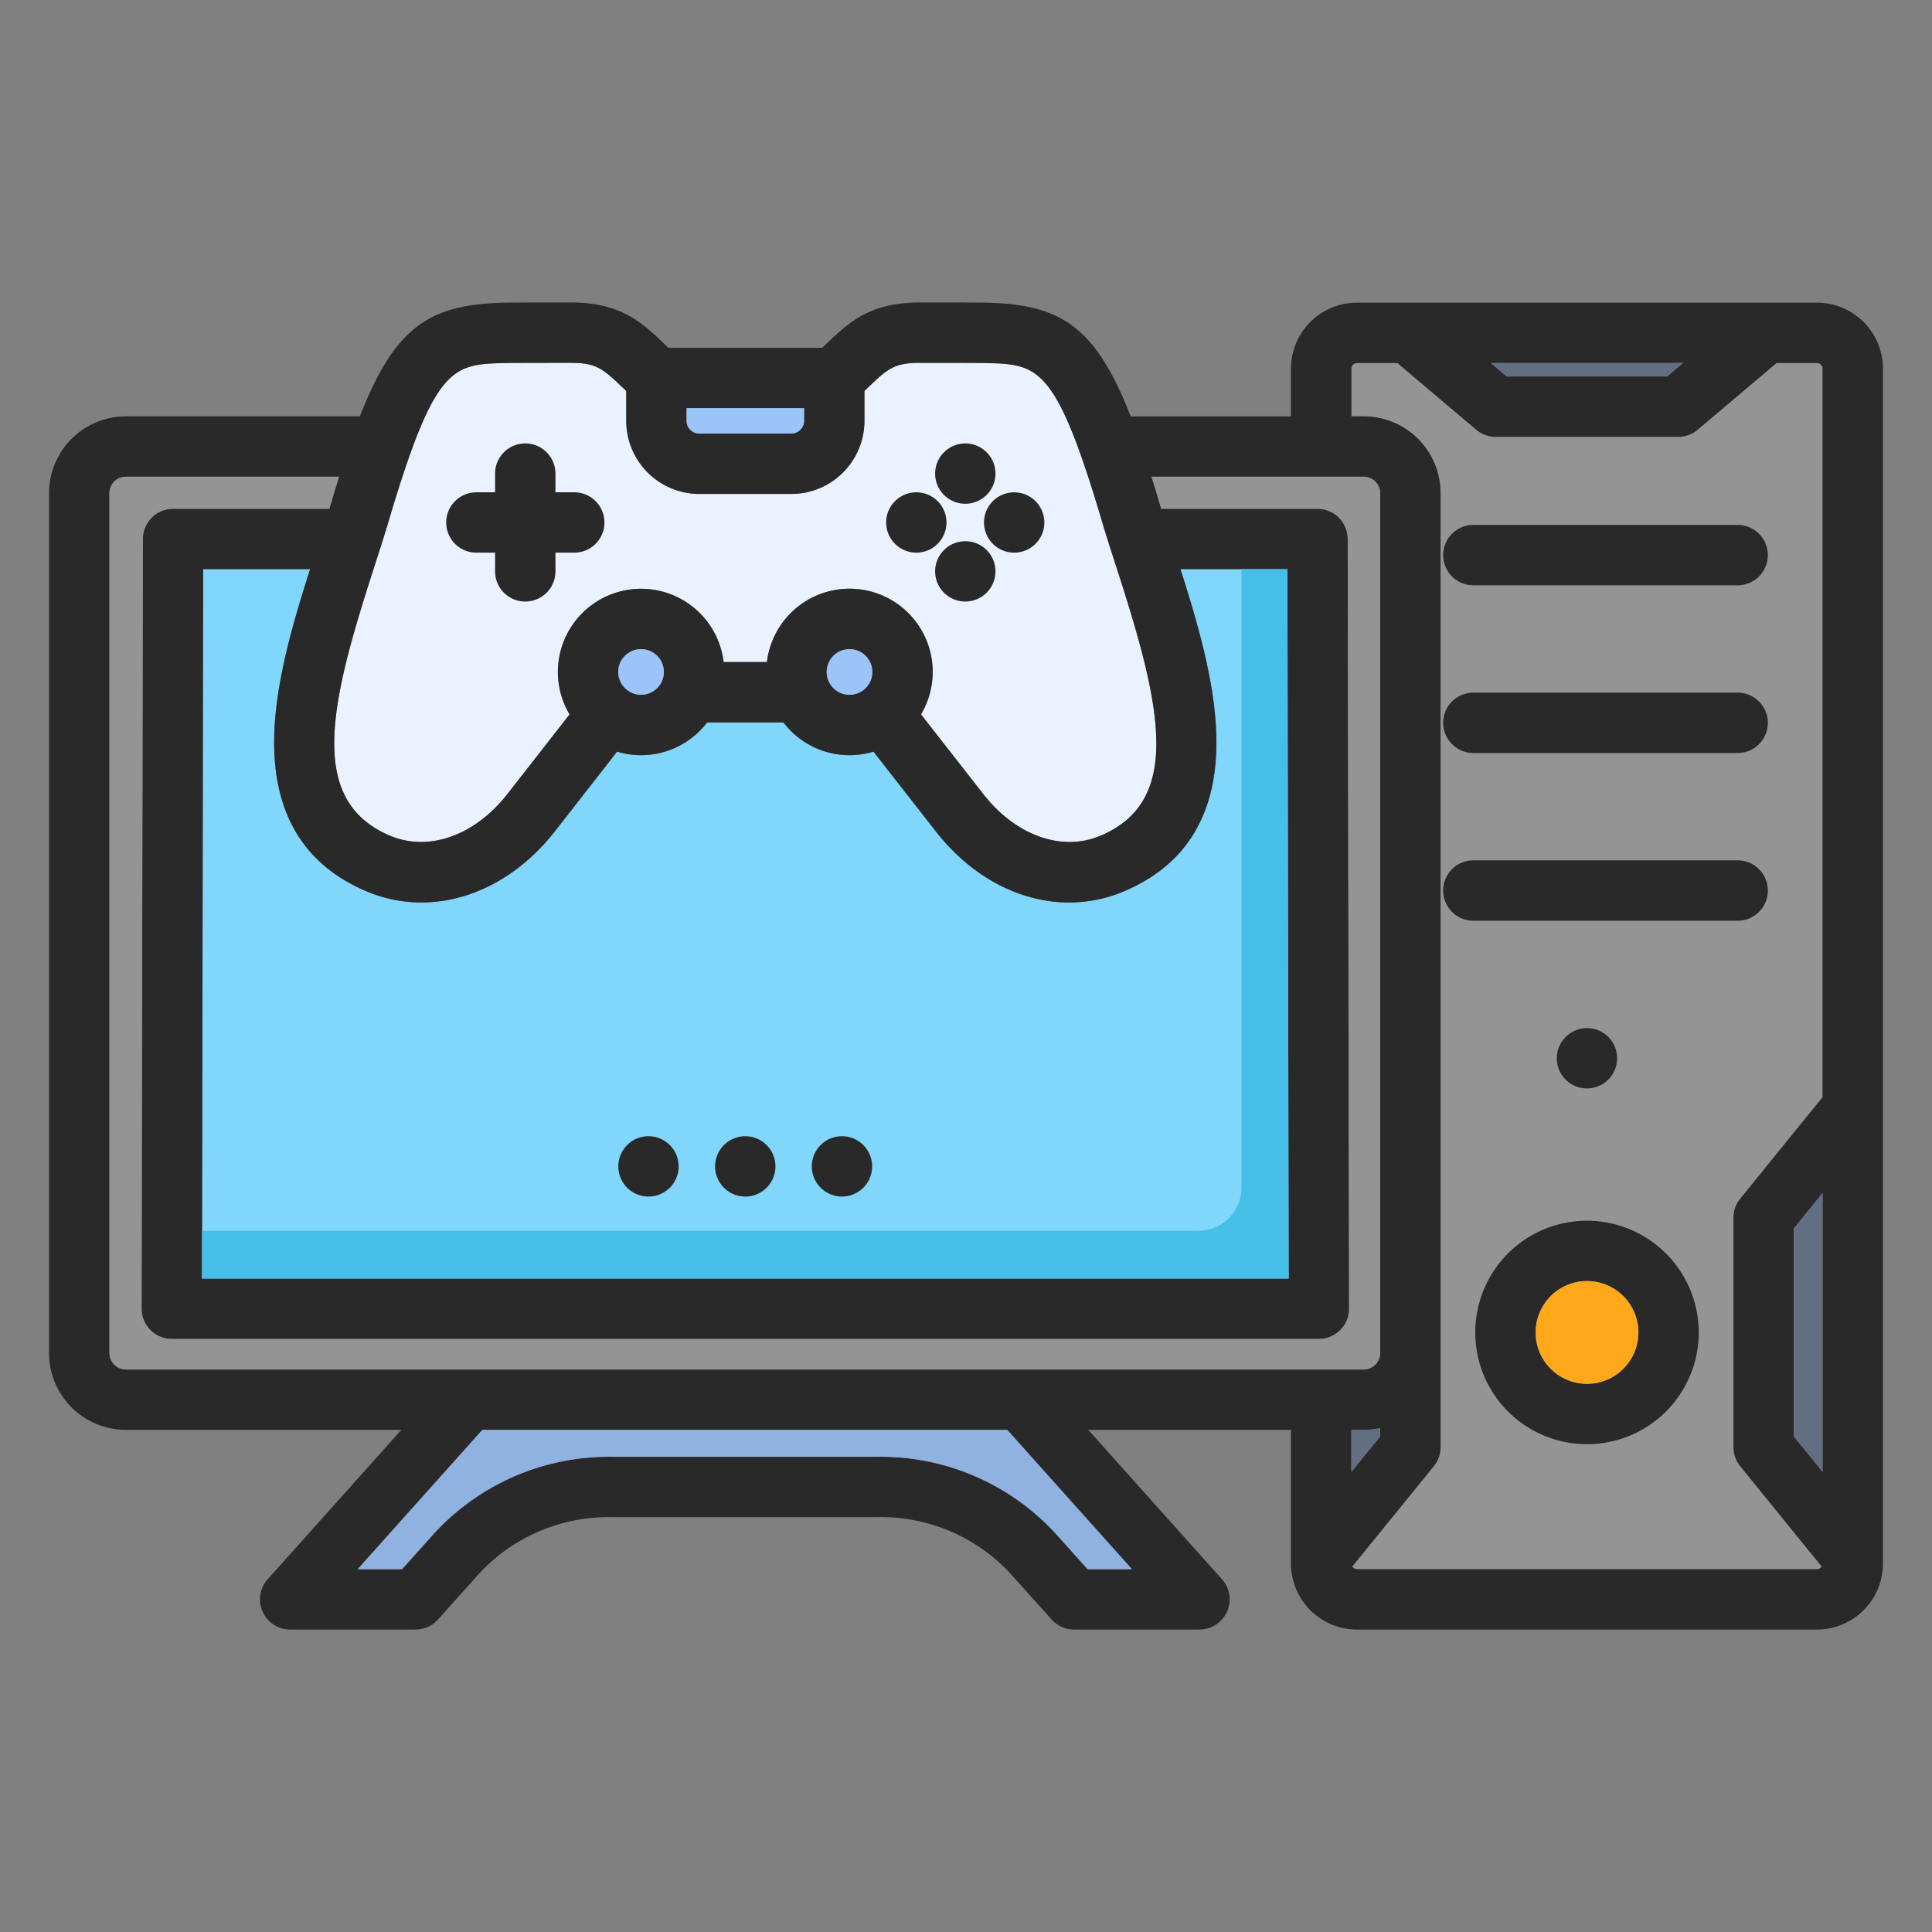
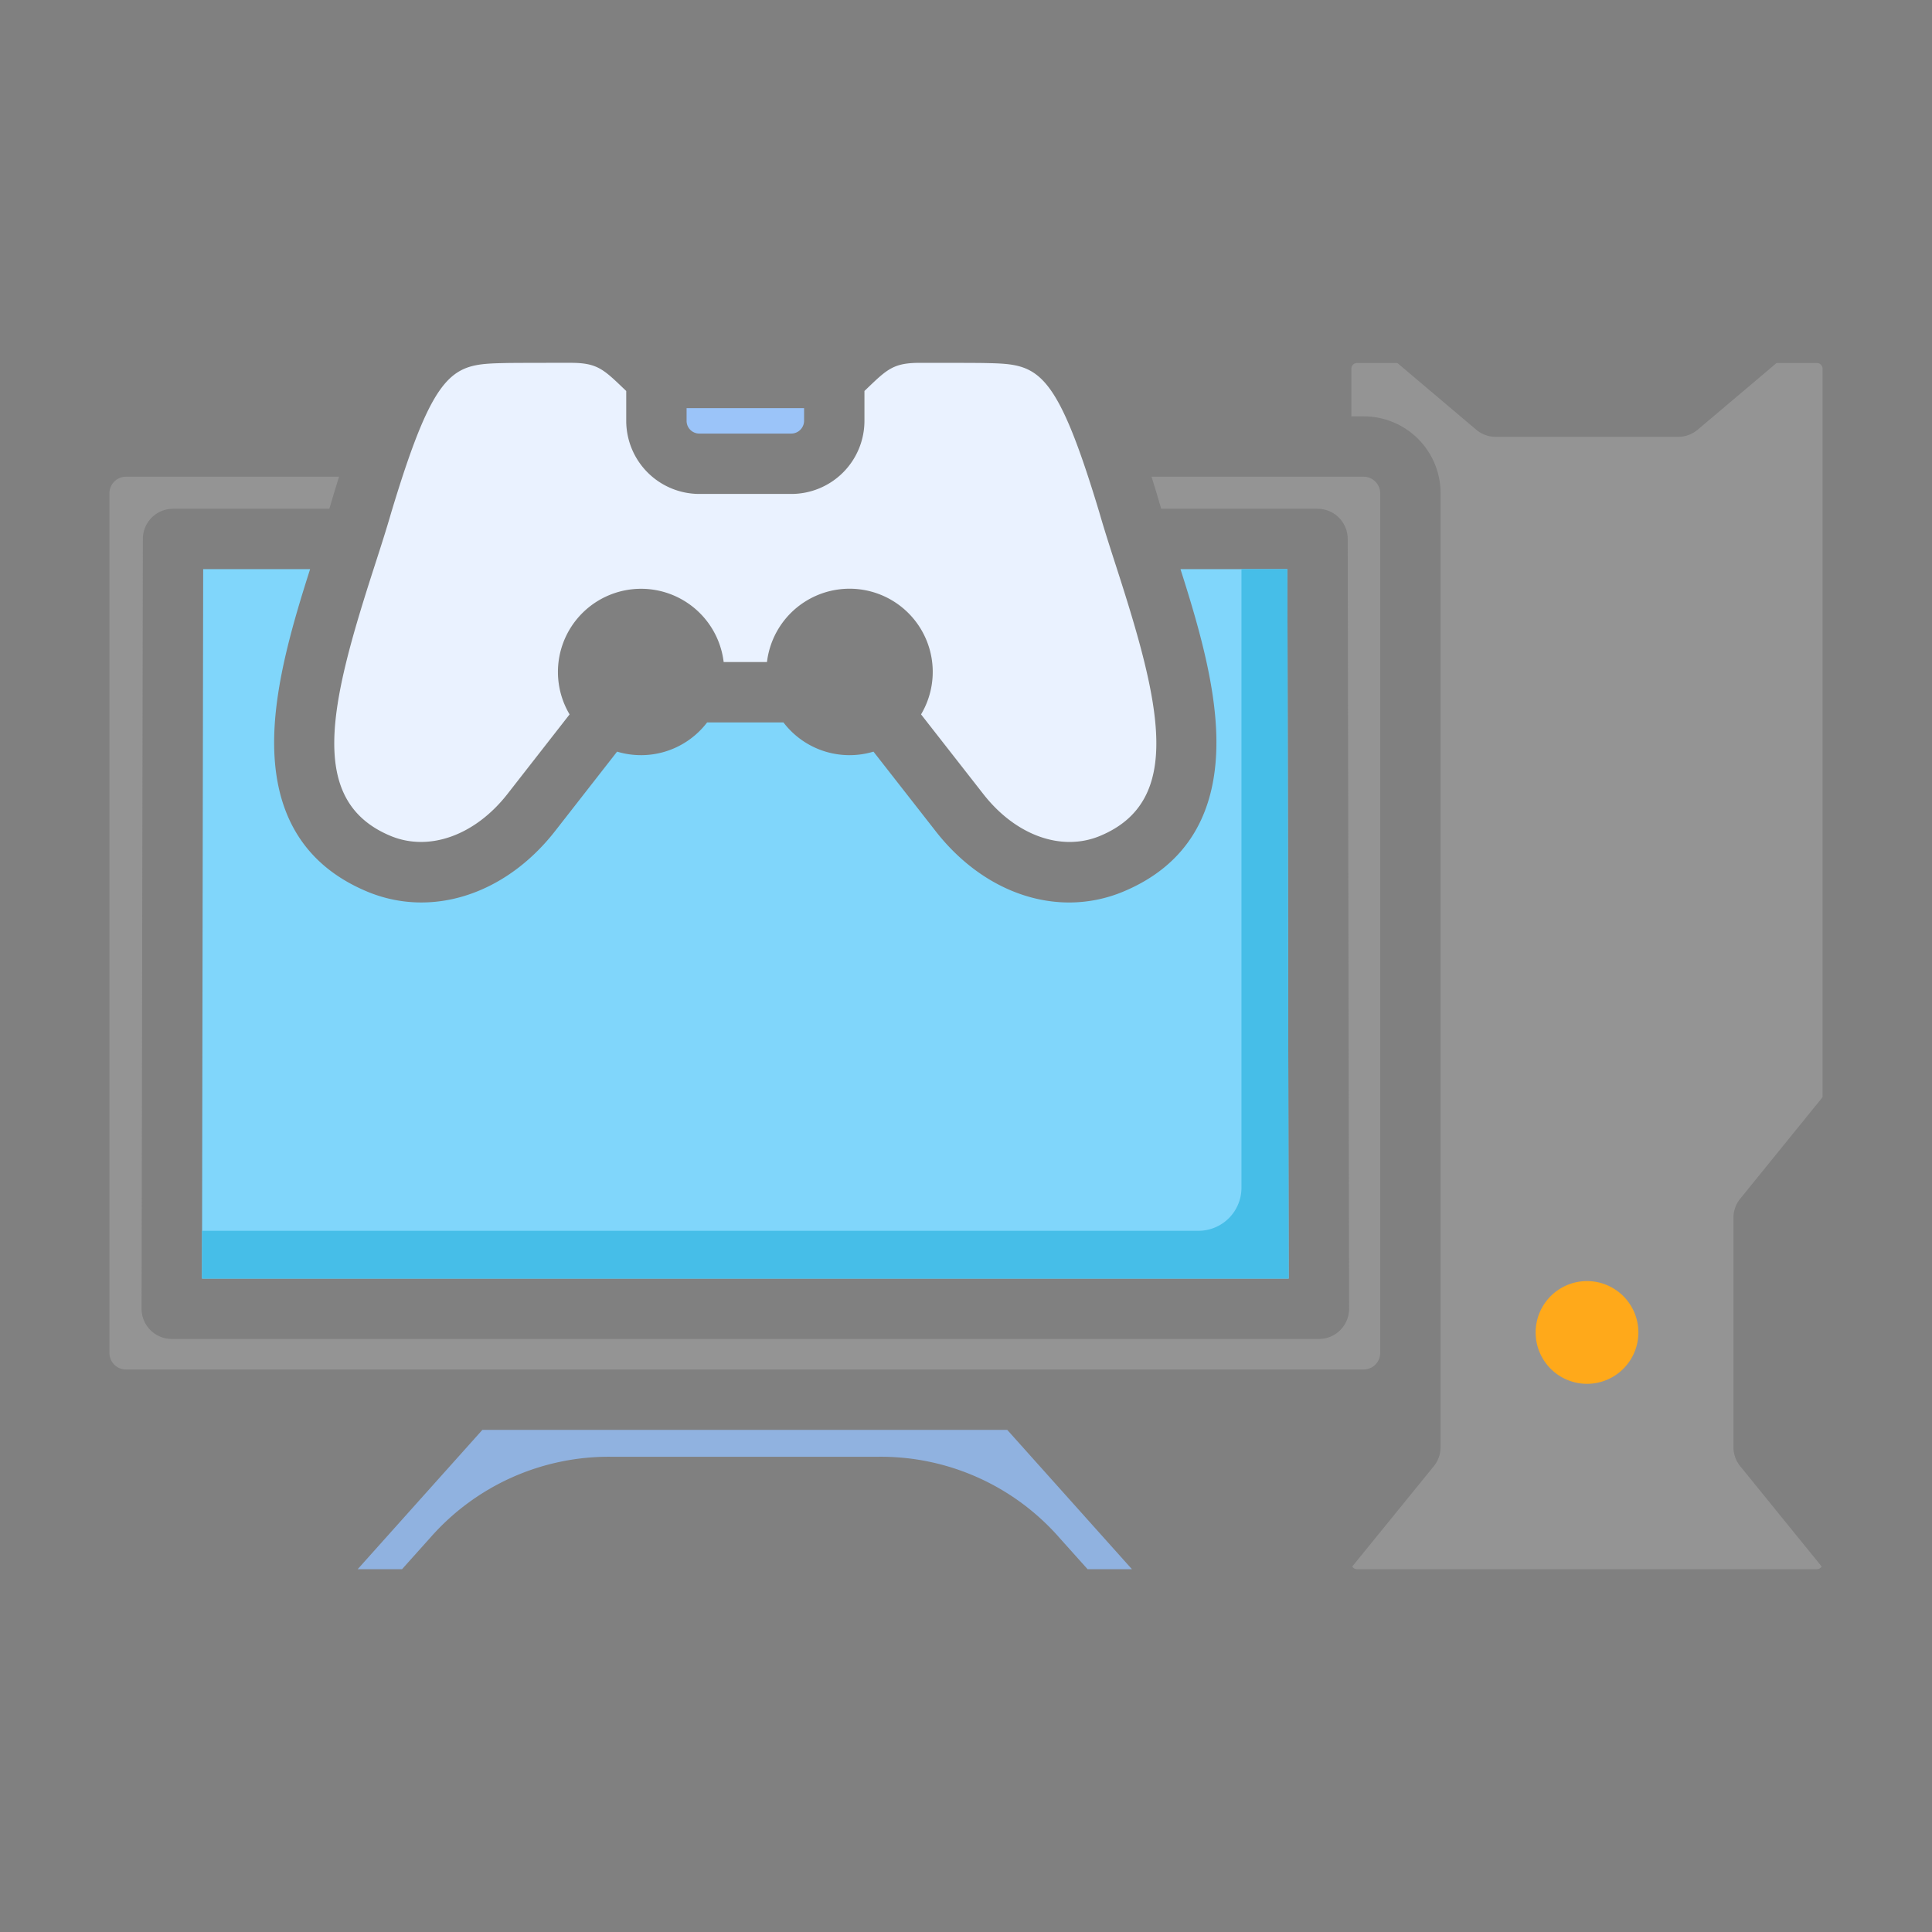
<svg xmlns="http://www.w3.org/2000/svg" version="1.1" width="512" height="512" x="0" y="0" viewBox="0 0 512 512" style="enable-background:new 0 0 512 512" xml:space="preserve" class="">
  <rect x="0" y="0" width="512" height="512" fill="#808080" stroke="none" />
  <g>
    <path fill="#949494" d="M461.175 317.672 483 290.764V97.675a1.5 1.5 0 0 0-1.5-1.468h-10.7l-20.894 17.668a8 8 0 0 1-5.165 1.891h-48.359a8 8 0 0 1-5.165-1.891l-20.894-17.668h-10.7a1.5 1.5 0 0 0-1.5 1.468v12.664h3.31a20.353 20.353 0 0 1 20.33 20.33v252.844a8 8 0 0 1-1.792 5.046l-21.61 26.586a1.506 1.506 0 0 0 1.258.705H481.5a1.507 1.507 0 0 0 1.259-.707l-21.586-26.587a8 8 0 0 1-1.789-5.043v-60.8a8 8 0 0 1 1.791-5.041z" opacity="1" data-original="#555e6b" class="" />
    <path fill="#eaf2ff" d="M295.9 150.435c-1.671-5.175-3.25-10.063-4.591-14.726-11.791-39.087-16.477-39.194-30.375-39.5-.68-.017-3.663-.055-17.056-.055-7.029 0-8.691 1.6-14.195 6.892-.191.184-.4.381-.595.57v7.924a19.388 19.388 0 0 1-19.363 19.36h-24.4a19.388 19.388 0 0 1-19.367-19.366v-7.914c-.2-.2-.417-.4-.614-.588-5.514-5.286-7.178-6.882-14.2-6.882-13.392 0-16.355.038-17.007.055-13.941.31-18.633.412-30.424 39.506-1.342 4.662-2.92 9.55-4.591 14.724-11.556 35.781-18 61.825 4.455 71.117 10.19 4.193 22.321-.169 30.893-11.118l16.477-21.108a22.039 22.039 0 1 1 40.832-13.877h11.477a22.042 22.042 0 1 1 40.834 13.872l16.507 21.119c8.557 10.954 20.674 15.313 30.869 11.109 22.434-9.289 15.994-35.334 4.434-71.114z" opacity="1" data-original="#eaf2ff" />
    <path fill="#80d6fb" d="M341.173 150.829h-28.335c4.563 14.292 9.132 29.889 9.5 44.077.539 20.465-7.8 34.4-24.777 41.43a37.185 37.185 0 0 1-14.229 2.831c-12.9 0-25.814-6.659-35.357-18.876l-16.495-21.1a22.012 22.012 0 0 1-23.857-7.738h-20.234a22.011 22.011 0 0 1-23.853 7.739l-16.47 21.1c-13.12 16.757-32.587 23.054-49.6 16.054-16.994-7.032-25.33-20.971-24.792-41.436.374-14.188 4.943-29.785 9.507-44.077H53.845l-.313 188.005h287.98z" opacity="1" data-original="#80d6fb" class="" />
-     <path fill-rule="evenodd" d="M118.247 138.464a8 8 0 0 1 8-8h4.953v-4.954a8 8 0 0 1 16 0v4.954h4.983a8 8 0 0 1 0 16H147.2v4.954a8 8 0 0 1-16 0v-4.954h-4.954a8 8 0 0 1-7.999-8zm272.211 16.645H460.5a8 8 0 1 0 0-16h-70.042a8 8 0 1 0 0 16zM499 97.675v316.679a17.515 17.515 0 0 1-17.5 17.5H359.618a17.515 17.515 0 0 1-17.5-17.5v-35.426H288.4l35.43 39.586a8 8 0 0 1-5.961 13.335h-33.226a8 8 0 0 1-5.957-2.66l-9.807-10.941a46.7 46.7 0 0 0-36.137-16.19h-70.694a46.723 46.723 0 0 0-36.161 16.185l-9.811 10.946a8 8 0 0 1-5.957 2.66H76.9a8 8 0 0 1-5.96-13.335l35.43-39.586H33.33A20.353 20.353 0 0 1 13 358.6V130.669a20.353 20.353 0 0 1 20.33-20.33h62.043c9.279-23.744 18.407-29.685 38.378-30.13 1.935-.048 10.524-.058 17.384-.058 13.456 0 18.934 5.252 25.277 11.332q.351.339.715.686h40.783l.687-.659c6.337-6.095 11.81-11.359 25.285-11.359 6.86 0 15.452.01 17.431.059 19.937.444 29.055 6.385 38.332 30.129h42.477V97.675a17.5 17.5 0 0 1 17.5-17.468H481.5A17.5 17.5 0 0 1 499 97.675zm-16 292.376v-73.888l-7.612 9.385v55.127zM395.1 96.207l4.209 3.559h42.5l4.209-3.559zm-322.429 98.7c.374-14.188 4.943-29.785 9.507-44.077H53.845l-.313 188.005h287.98l-.339-188h-28.335c4.563 14.292 9.132 29.889 9.5 44.077.539 20.465-7.8 34.4-24.777 41.43a37.185 37.185 0 0 1-14.229 2.831c-12.9 0-25.814-6.659-35.357-18.876l-16.495-21.1a22.012 22.012 0 0 1-23.857-7.738h-20.234a22.011 22.011 0 0 1-23.853 7.739l-16.47 21.1c-13.12 16.757-32.587 23.054-49.6 16.054-16.994-7.042-25.331-20.981-24.793-41.446zm97.2-10.783a6.046 6.046 0 1 0-6.031-6.06 6.067 6.067 0 0 0 6.031 6.059zm61.306-6.06a6.046 6.046 0 1 0-6.032 6.06 6.039 6.039 0 0 0 6.032-6.061zm-49.224-69.894v3.367a3.371 3.371 0 0 0 3.367 3.367h24.405a3.412 3.412 0 0 0 3.367-3.367v-3.367zM103.7 135.711c-1.342 4.662-2.92 9.55-4.591 14.724-11.556 35.781-18 61.825 4.455 71.117 10.19 4.193 22.321-.169 30.893-11.118l16.477-21.108a22.039 22.039 0 1 1 40.832-13.877h11.477a22.042 22.042 0 1 1 40.834 13.872l16.507 21.119c8.557 10.954 20.674 15.313 30.869 11.109 22.447-9.289 16-35.334 4.447-71.114-1.671-5.175-3.25-10.063-4.591-14.726-11.791-39.087-16.478-39.194-30.375-39.5-.68-.017-3.663-.055-17.056-.055-7.029 0-8.691 1.6-14.195 6.892-.191.184-.4.381-.595.57v7.924a19.388 19.388 0 0 1-19.363 19.36h-24.4a19.388 19.388 0 0 1-19.367-19.366v-7.914c-.2-.2-.417-.4-.614-.588-5.514-5.286-7.178-6.882-14.2-6.882-13.392 0-16.355.038-17.007.055-13.95.31-18.637.412-30.437 39.506zM33.33 362.928h328.1a4.388 4.388 0 0 0 4.33-4.33V130.669a4.388 4.388 0 0 0-4.33-4.33h-56.262c.487 1.555.978 3.142 1.477 4.8l.03.1c.337 1.172.695 2.372 1.066 3.593h41.417a8 8 0 0 1 8 7.985l.368 204.005a8 8 0 0 1-8 8.014H45.519a8 8 0 0 1-8-8.013l.34-204.005a8 8 0 0 1 8-7.986h41.417c.371-1.221.729-2.421 1.066-3.593l.03-.1c.5-1.657.99-3.244 1.477-4.8H33.33a4.387 4.387 0 0 0-4.33 4.33V358.6a4.387 4.387 0 0 0 4.33 4.328zm233.593 16H127.839L94.793 415.85h11.753l7.423-8.282a62.929 62.929 0 0 1 48.079-21.51h70.694a62.9 62.9 0 0 1 48.058 21.515l7.42 8.277h11.752zm91.2 0v11.144l7.64-9.4v-2.22a20.264 20.264 0 0 1-4.33.476zm124.641 36.215-21.586-26.587a8 8 0 0 1-1.789-5.042v-60.8a8 8 0 0 1 1.787-5.04L483 290.764V97.675a1.5 1.5 0 0 0-1.5-1.468h-10.7l-20.894 17.668a8 8 0 0 1-5.165 1.891h-48.359a8 8 0 0 1-5.166-1.891l-20.893-17.668h-10.7a1.5 1.5 0 0 0-1.5 1.468v12.664h3.31a20.353 20.353 0 0 1 20.33 20.33v252.845a8 8 0 0 1-1.792 5.045l-21.61 26.586a1.506 1.506 0 0 0 1.258.705H481.5a1.507 1.507 0 0 0 1.263-.707zm-92.3-215.587H460.5a8 8 0 0 0 0-16h-70.042a8 8 0 0 0 0 16zM468.5 236a8 8 0 0 0-8-8h-70.042a8 8 0 0 0 0 16H460.5a8 8 0 0 0 8-8zm-18.312 117.1a29.613 29.613 0 1 1-29.627-29.6 29.661 29.661 0 0 1 29.627 29.6zm-16 0a13.614 13.614 0 1 0-13.628 13.628 13.629 13.629 0 0 0 13.629-13.628zm-211.028-36a7.994 7.994 0 1 0-8.022-7.993 8 8 0 0 0 8.023 7.993zm-25.653 0a7.994 7.994 0 1 0-7.993-7.993 7.984 7.984 0 0 0 7.994 7.993zm-25.624 0a7.994 7.994 0 1 0-8.022-7.993 8 8 0 0 0 8.023 7.993zm88.892-178.635a7.994 7.994 0 1 0 7.994-7.993 7.985 7.985 0 0 0-7.993 7.992zm-17.914 7.994a7.994 7.994 0 1 0-8.022-7.994 8 8 0 0 0 8.023 7.993zm12.953-3.033a7.994 7.994 0 1 0 7.994 7.993 7.984 7.984 0 0 0-7.993-7.994zm0-9.921a7.994 7.994 0 1 0-7.993-7.994 7.985 7.985 0 0 0 7.994 7.989zm156.753 146.943a7.994 7.994 0 1 0 7.994-7.993 8.021 8.021 0 0 0-7.994 7.993z" fill="#2a2929" opacity="1" data-original="#000000" class="" />
-     <path fill="#626e81" d="m441.811 99.766 4.208-3.559h-50.917l4.209 3.559z" opacity="1" data-original="#3b424c" class="" />
    <path fill="#9bc4f9" d="M185.32 114.9h24.405a3.412 3.412 0 0 0 3.367-3.367v-3.367h-31.139v3.367a3.371 3.371 0 0 0 3.367 3.367z" opacity="1" data-original="#9bc4f9" class="" />
    <path fill="#ffa91a" d="M420.561 339.5a13.614 13.614 0 1 0 13.628 13.6 13.615 13.615 0 0 0-13.628-13.6z" opacity="1" data-original="#ffa91a" class="" />
-     <path fill="#626e81" d="M365.762 378.452a20.264 20.264 0 0 1-4.33.476h-3.31v11.144l7.64-9.4z" opacity="1" data-original="#3b424c" class="" />
-     <path fill="#9bc4f9" d="M175.931 178.063a6.046 6.046 0 1 0-6.06 6.06 6.053 6.053 0 0 0 6.06-6.06zM231.177 178.063a6.046 6.046 0 1 0-6.032 6.06 6.039 6.039 0 0 0 6.032-6.06z" opacity="1" data-original="#9bc4f9" class="" />
    <path fill="#90b2e0" d="M127.839 378.928 94.793 415.85h11.753l7.423-8.282a62.929 62.929 0 0 1 48.079-21.51h70.694a62.9 62.9 0 0 1 48.058 21.515l7.42 8.277h11.752l-33.045-36.922z" opacity="1" data-original="#434b56" class="" />
    <path fill="#949494" d="M365.762 358.6V130.669a4.388 4.388 0 0 0-4.33-4.33h-56.264c.487 1.555.978 3.142 1.477 4.8l.03.1c.337 1.172.695 2.372 1.066 3.593h41.417a8 8 0 0 1 8 7.985l.368 204.005a8 8 0 0 1-8 8.014H45.519a8 8 0 0 1-8-8.013l.34-204.005a8 8 0 0 1 8-7.986h41.417c.371-1.221.729-2.421 1.066-3.593l.03-.1c.5-1.657.99-3.244 1.477-4.8H33.33a4.387 4.387 0 0 0-4.33 4.33V358.6a4.387 4.387 0 0 0 4.33 4.33h328.1a4.388 4.388 0 0 0 4.332-4.33z" opacity="1" data-original="#555e6b" class="" />
-     <path fill="#626e81" d="m475.388 380.675 7.612 9.376v-73.888l-7.612 9.385z" opacity="1" data-original="#3b424c" class="" />
    <path fill="#46bee8" d="M341.173 150.829H329v163.936a11.411 11.411 0 0 1-11.412 11.411H53.553l-.021 12.658h287.98z" opacity="1" data-original="#46bee8" class="" />
  </g>
</svg>